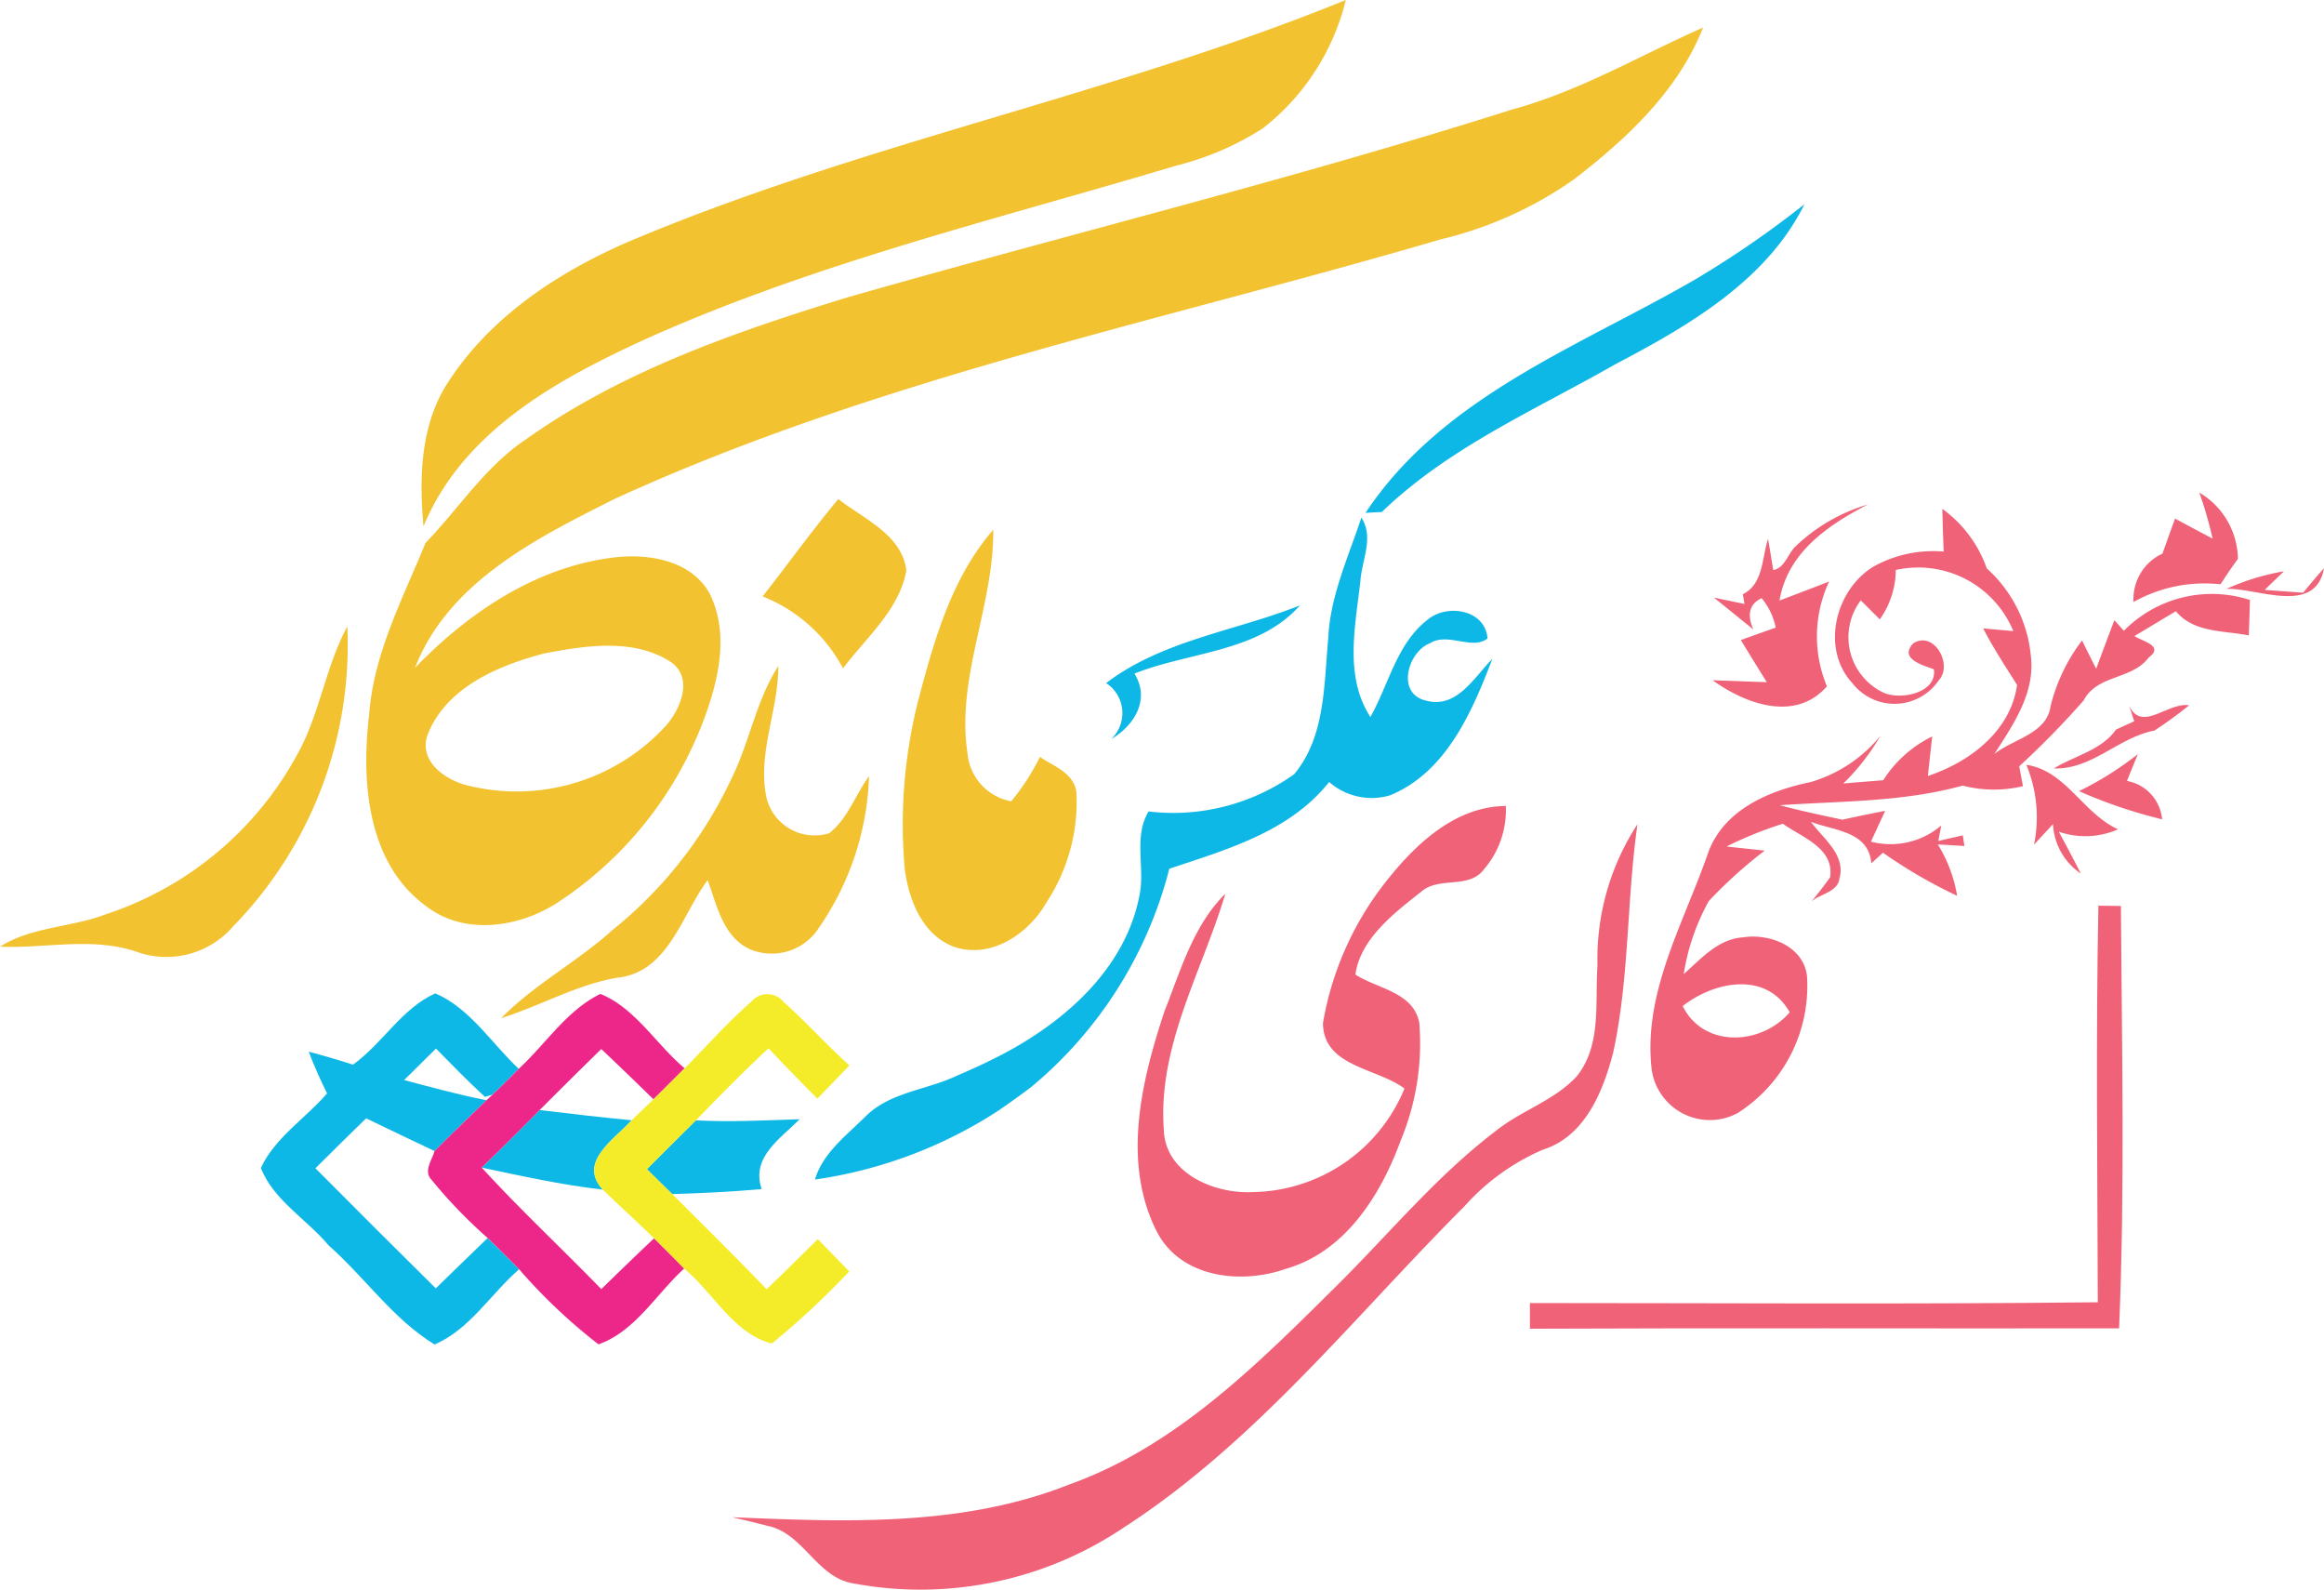
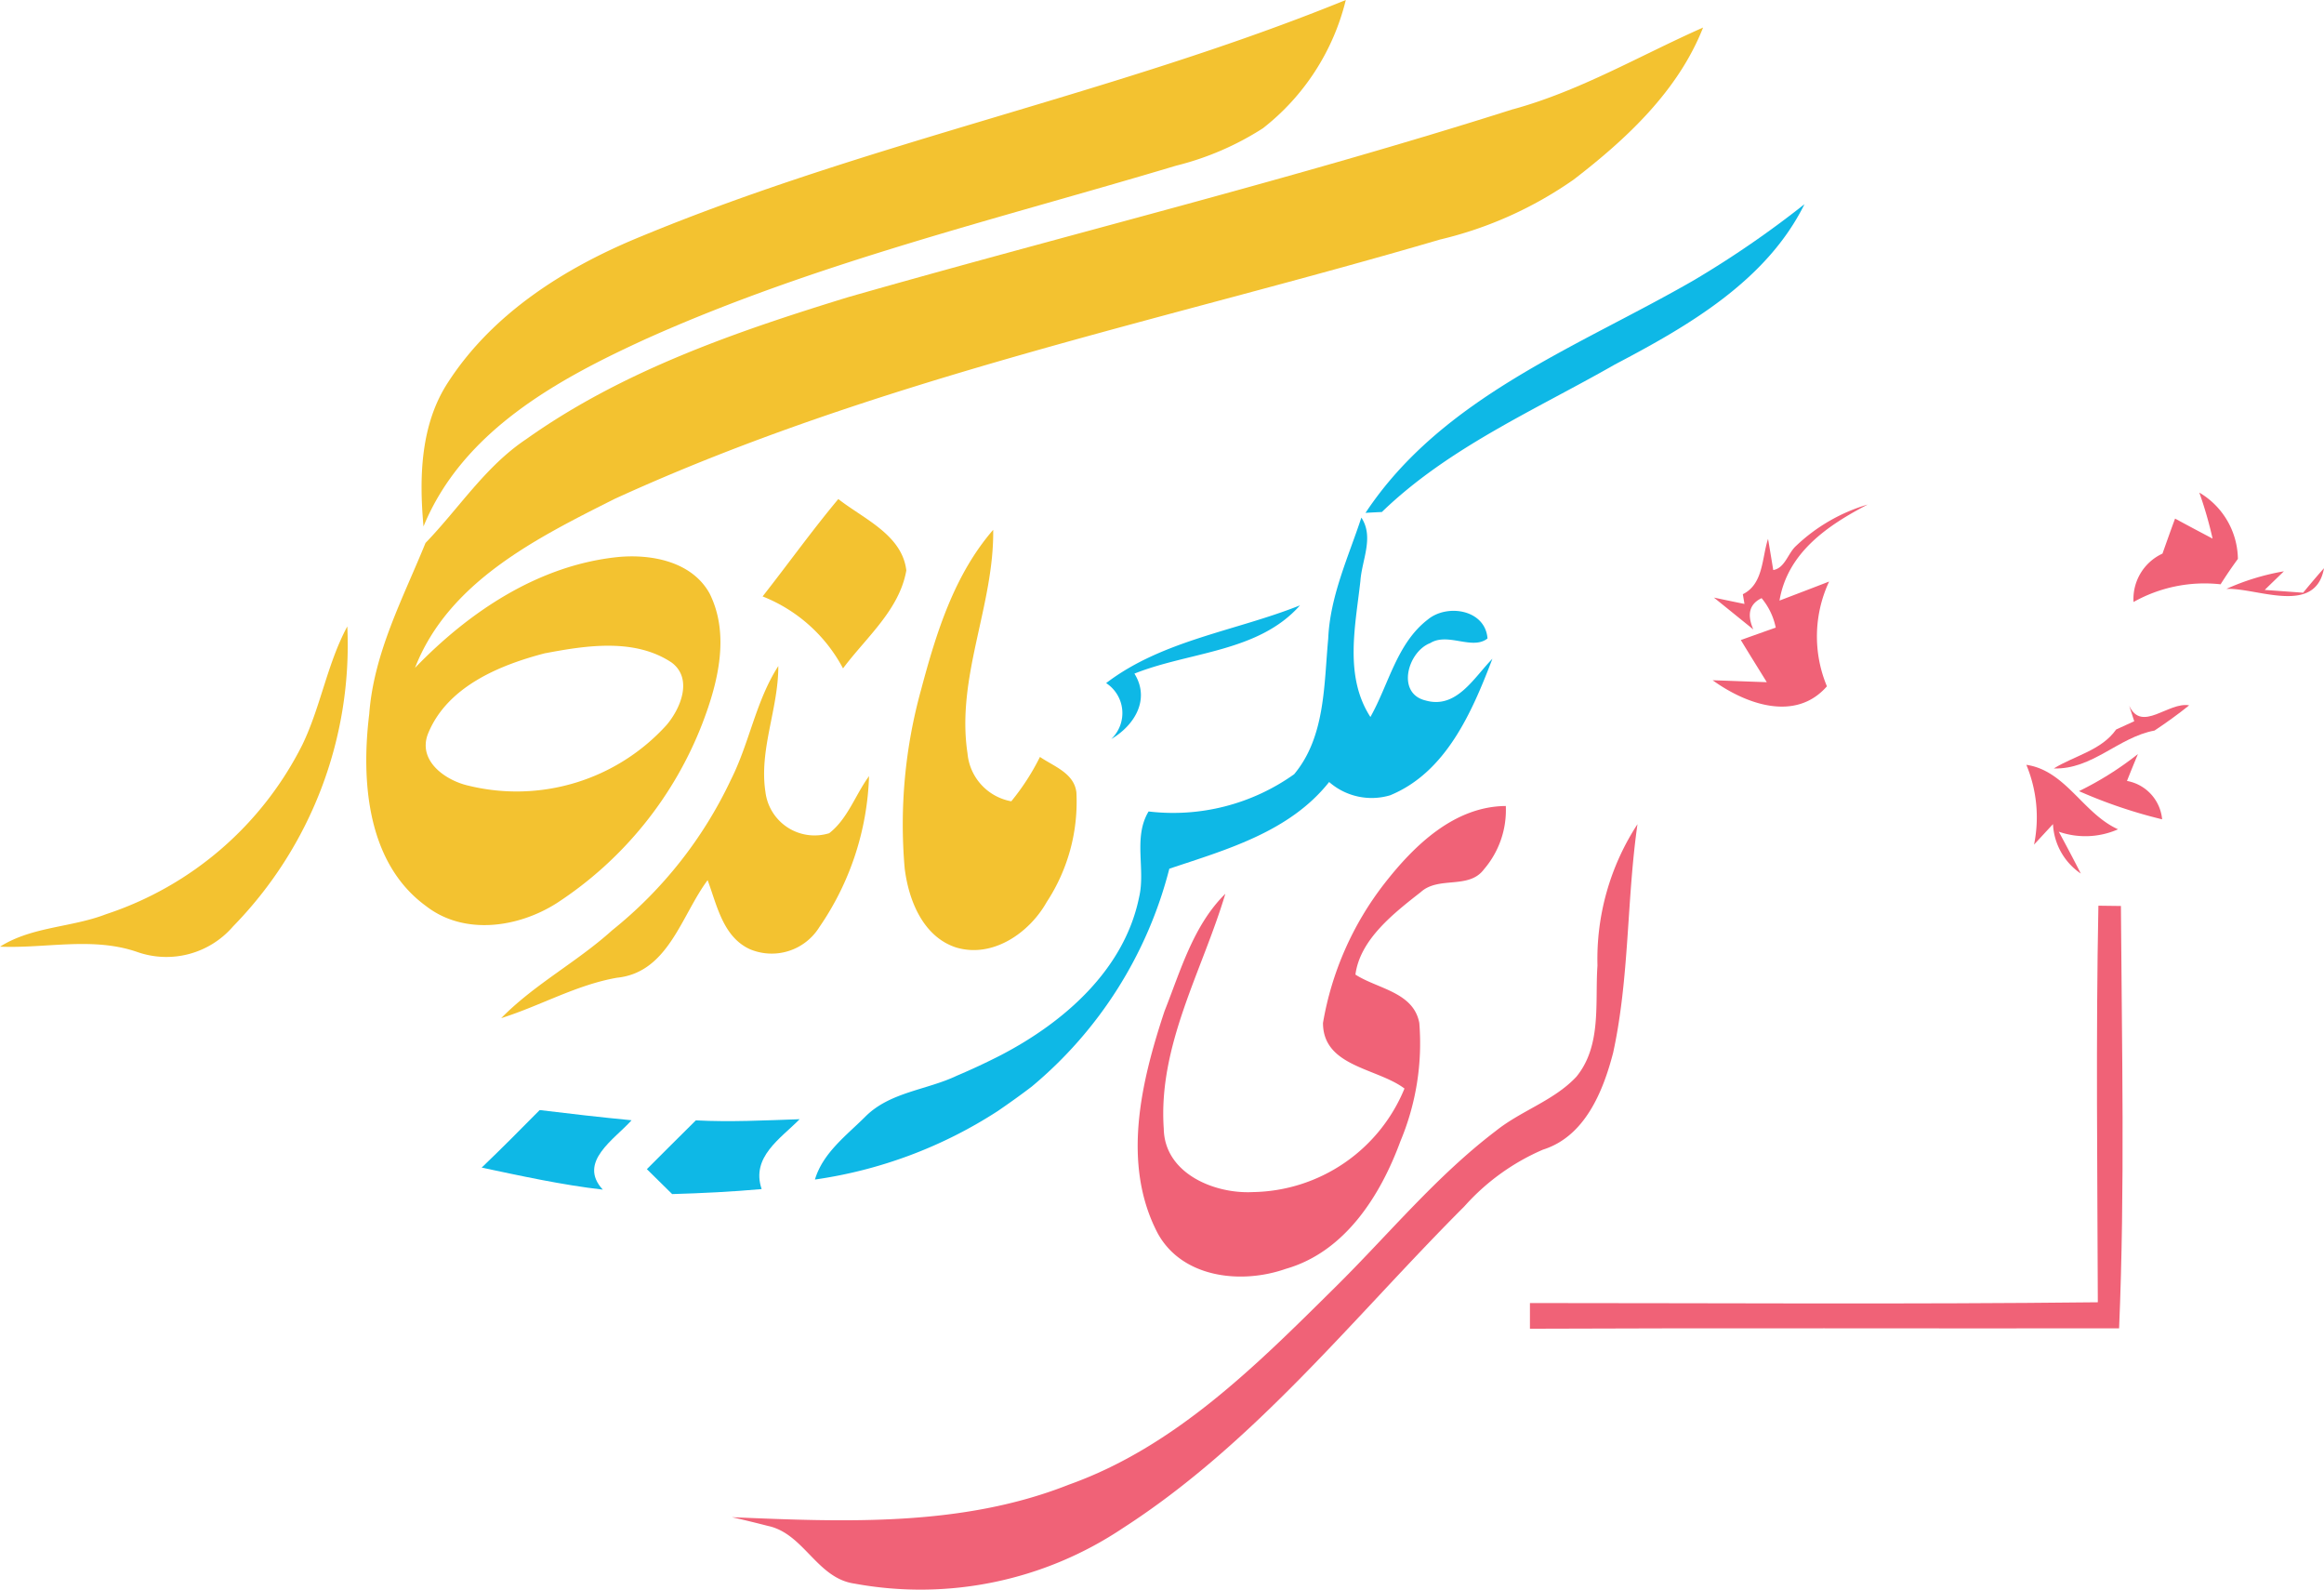
<svg xmlns="http://www.w3.org/2000/svg" width="112.389" height="76.878" viewBox="0 0 112.389 76.878">
  <g id="Group_2" data-name="Group 2" transform="translate(-1748.427 397.386)">
    <g id="logo" transform="translate(1748.427 -397.386)">
      <g id="_f3c230ff" data-name="#f3c230ff" transform="translate(0 0)">
        <path id="Path_1" data-name="Path 1" d="M76.121,16.144C87.226,11.538,99.127,9.221,110.256,4.69a11.252,11.252,0,0,1-4.006,6.2,14,14,0,0,1-4.2,1.81c-8.6,2.577-17.391,4.68-25.612,8.365-4.308,1.968-8.886,4.466-10.784,9.077-.214-2.363-.154-4.936,1.2-6.988C69.012,19.829,72.51,17.624,76.121,16.144Z" transform="translate(-45.173 -4.69)" fill="#f3c230" />
        <path id="Path_2" data-name="Path 2" d="M115.278,11.5c3.238-.889,6.137-2.6,9.184-3.95-1.21,3.066-3.7,5.383-6.258,7.351a18.8,18.8,0,0,1-6.467,2.9c-13.376,3.927-27.184,6.713-39.923,12.543-3.75,1.889-8.025,4-9.644,8.165,2.624-2.722,5.992-4.973,9.835-5.36,1.614-.149,3.559.223,4.411,1.763.986,1.973.414,4.29-.335,6.248a18.2,18.2,0,0,1-7.062,8.728c-1.861,1.182-4.471,1.568-6.313.14-2.866-2.084-3.145-6.057-2.75-9.286.219-2.954,1.628-5.583,2.722-8.272,1.619-1.675,2.894-3.7,4.866-5.015,4.662-3.313,10.147-5.2,15.567-6.867,10.715-3.061,21.545-5.713,32.167-9.091m-46.8,26.3c-2.233.577-4.787,1.633-5.695,3.936-.47,1.3.889,2.233,1.987,2.475a9.786,9.786,0,0,0,9.561-2.931c.684-.8,1.289-2.247.251-3.024C72.8,37.065,70.466,37.423,68.479,37.8Z" transform="translate(-42.1 -6.219)" fill="#f3c230" />
        <path id="Path_3" data-name="Path 3" d="M101.01,61.258c1.228-1.563,2.387-3.182,3.661-4.708,1.219.958,3.085,1.726,3.289,3.452-.335,1.912-1.949,3.243-3.061,4.736A7.536,7.536,0,0,0,101.01,61.258Z" transform="translate(-64.13 -32.422)" fill="#f3c230" />
        <path id="Path_4" data-name="Path 4" d="M116.432,67.487c.73-2.74,1.6-5.56,3.489-7.737.047,3.652-1.8,7.128-1.242,10.808a2.585,2.585,0,0,0,2.117,2.317,11.272,11.272,0,0,0,1.386-2.145c.665.456,1.656.782,1.763,1.717a8.826,8.826,0,0,1-1.433,5.294c-.842,1.5-2.619,2.736-4.392,2.2-1.6-.526-2.294-2.294-2.48-3.829A24.411,24.411,0,0,1,116.432,67.487Z" transform="translate(-71.89 -34.134)" fill="#f3c230" />
        <path id="Path_5" data-name="Path 5" d="M36.363,75.508c.889-1.842,1.2-3.913,2.173-5.718a19.465,19.465,0,0,1-5.522,14.5A4.255,4.255,0,0,1,28.4,85.538c-2.163-.758-4.438-.172-6.658-.265,1.54-.977,3.447-.921,5.122-1.568A16.344,16.344,0,0,0,36.363,75.508Z" transform="translate(-21.74 -39.503)" fill="#f3c230" />
        <path id="Path_6" data-name="Path 6" d="M84.951,79.409c.9-1.782,1.205-3.81,2.294-5.5.009,2.052-.935,4.029-.623,6.081a2.392,2.392,0,0,0,3.085,2c.9-.7,1.265-1.861,1.926-2.759a13.621,13.621,0,0,1-2.4,7.295,2.713,2.713,0,0,1-3.368,1.07c-1.3-.6-1.586-2.126-2.038-3.336-1.27,1.7-1.9,4.466-4.383,4.718-1.968.344-3.708,1.358-5.6,1.954,1.605-1.638,3.666-2.712,5.36-4.243A20.547,20.547,0,0,0,84.951,79.409Z" transform="translate(-49.606 -41.706)" fill="#f3c230" />
      </g>
      <g id="_0eb8e6ff" data-name="#0eb8e6ff" transform="translate(12.617 9.872)">
        <path id="Path_7" data-name="Path 7" d="M179.563,29.585a48.171,48.171,0,0,0,5.346-3.675c-1.833,3.708-5.634,5.895-9.17,7.751-3.852,2.2-8.039,4.01-11.268,7.132-.2.009-.6.028-.791.042C167.4,35.22,173.962,32.814,179.563,29.585Z" transform="translate(-110.261 -25.91)" fill="#0eb8e6" />
        <path id="Path_8" data-name="Path 8" d="M132.876,58.48c.623.949.023,2.047-.047,3.066-.242,2.177-.791,4.606.484,6.574.889-1.577,1.275-3.559,2.778-4.713.935-.772,2.777-.484,2.885.917-.73.582-1.917-.307-2.768.223-1.093.414-1.661,2.443-.214,2.778,1.493.419,2.336-1.126,3.219-2.019-.982,2.564-2.233,5.485-4.946,6.6a3.124,3.124,0,0,1-2.95-.642c-1.907,2.405-4.941,3.261-7.728,4.192a20.221,20.221,0,0,1-6.653,10.533c-.535.409-1.084.8-1.642,1.182a21.95,21.95,0,0,1-8.844,3.313c.391-1.3,1.526-2.131,2.443-3.047,1.186-1.186,2.964-1.279,4.42-1.973q1.089-.461,2.14-1c3.038-1.582,5.955-4.117,6.672-7.621.326-1.363-.3-2.894.461-4.155a10.085,10.085,0,0,0,7.039-1.8c1.512-1.81,1.438-4.322,1.647-6.546C131.359,62.286,132.243,60.4,132.876,58.48Z" transform="translate(-79.657 -43.327)" fill="#0eb8e6" />
        <path id="Path_9" data-name="Path 9" d="M136.72,71.359c2.717-2.075,6.262-2.517,9.375-3.759-2.005,2.27-5.346,2.238-8.007,3.3.777,1.247,0,2.508-1.121,3.164A1.731,1.731,0,0,0,136.72,71.359Z" transform="translate(-95.844 -48.204)" fill="#0eb8e6" />
-         <path id="Path_10" data-name="Path 10" d="M53.312,111.367c1.433-1.024,2.363-2.722,3.982-3.447,1.68.721,2.722,2.419,4.034,3.647-.414.428-.837.842-1.27,1.252l-.363.107c-.819-.749-1.591-1.545-2.368-2.336-.512.507-1.028,1.014-1.54,1.521,1.321.354,2.643.712,3.982.977-.842.814-1.684,1.624-2.512,2.456-1.107-.526-2.21-1.047-3.308-1.582-.823.8-1.638,1.605-2.452,2.415q2.9,2.917,5.82,5.806c.833-.81,1.666-1.624,2.508-2.433q.768.747,1.521,1.512c-1.368,1.186-2.391,2.917-4.09,3.634-2-1.224-3.373-3.247-5.122-4.792-1.056-1.261-2.675-2.187-3.275-3.745.684-1.47,2.154-2.387,3.2-3.6-.321-.661-.628-1.331-.884-2.019C51.889,110.93,52.605,111.139,53.312,111.367Z" transform="translate(-48.86 -69.765)" fill="#0eb8e6" />
        <path id="Path_11" data-name="Path 11" d="M71.81,122.832c.954-.912,1.88-1.847,2.805-2.782,1.479.181,2.959.349,4.443.493-.819.921-2.624,2.015-1.391,3.354C75.695,123.67,73.75,123.242,71.81,122.832Z" transform="translate(-61.133 -76.252)" fill="#0eb8e6" />
        <path id="Path_12" data-name="Path 12" d="M88.98,123.415c.786-.791,1.577-1.573,2.368-2.359,1.67.088,3.345,0,5.02-.056-.926.94-2.363,1.828-1.838,3.378-1.438.13-2.885.2-4.327.242C89.794,124.215,89.385,123.815,88.98,123.415Z" transform="translate(-70.314 -76.76)" fill="#0eb8e6" />
      </g>
      <g id="_f06277ff" data-name="#f06277ff" transform="translate(35.396 23.816)">
        <path id="Path_14" data-name="Path 14" d="M246.692,55.88a3.778,3.778,0,0,1,1.866,3.206q-.44.6-.837,1.228a7.022,7.022,0,0,0-4.21.856,2.416,2.416,0,0,1,1.4-2.34c.2-.563.4-1.131.609-1.693.6.326,1.205.647,1.814.968A19.263,19.263,0,0,0,246.692,55.88Z" transform="translate(-175.729 -55.88)" fill="#f06277" />
        <path id="Path_15" data-name="Path 15" d="M203.794,59.126a8.51,8.51,0,0,1,3.466-2c-1.926,1-3.875,2.317-4.266,4.643.8-.307,1.6-.609,2.4-.921a6.262,6.262,0,0,0-.107,5.066c-1.526,1.745-3.936.856-5.527-.293.87.028,1.745.065,2.619.093-.419-.679-.842-1.354-1.256-2.038q.838-.3,1.689-.6a3.226,3.226,0,0,0-.684-1.424q-.879.419-.4,1.512c-.637-.512-1.27-1.028-1.907-1.54.372.079,1.107.233,1.479.307l-.079-.47c1-.493.917-1.759,1.219-2.675.065.377.191,1.131.251,1.507C203.259,60.2,203.4,59.479,203.794,59.126Z" transform="translate(-152.333 -56.548)" fill="#f06277" />
-         <path id="Path_16" data-name="Path 16" d="M207.426,57.58a5.994,5.994,0,0,1,2.14,2.871,6.511,6.511,0,0,1,2.14,4.29c.191,1.768-.87,3.285-1.773,4.69.884-.721,2.536-.977,2.717-2.3a8.656,8.656,0,0,1,1.526-3.192q.335.684.684,1.368c.288-.786.586-1.568.879-2.349.112.126.344.381.461.512a5.967,5.967,0,0,1,6.095-1.489c-.014.568-.033,1.14-.056,1.712-1.224-.242-2.647-.116-3.527-1.168-.67.4-1.331.8-2,1.2.344.247,1.465.465.693,1.033-.809,1.089-2.5.823-3.15,2.08a42.858,42.858,0,0,1-3.117,3.187c.047.242.135.716.181.958a6.008,6.008,0,0,1-2.917-.028c-2.885.8-5.881.744-8.84.949,1,.27,2.015.484,3.029.7.684-.154,1.372-.293,2.066-.428-.233.493-.461.991-.689,1.489a3.764,3.764,0,0,0,3.4-.782c-.037.186-.107.558-.14.749.293-.07.884-.2,1.182-.27.019.13.056.382.079.512l-1.289-.074a6.8,6.8,0,0,1,.935,2.484,24.176,24.176,0,0,1-3.587-2.084c-.14.13-.423.386-.563.516-.13-1.568-1.791-1.568-2.922-2.01.577.8,1.7,1.591,1.382,2.736-.079.661-.926.744-1.354,1.117.312-.381.614-.768.9-1.168.214-1.424-1.368-1.931-2.284-2.591a18.617,18.617,0,0,0-2.722,1.1c.461.051,1.382.149,1.842.2a22.055,22.055,0,0,0-2.7,2.438,10.574,10.574,0,0,0-1.214,3.531c.842-.744,1.666-1.7,2.871-1.777,1.275-.2,2.912.423,3.089,1.856a7.283,7.283,0,0,1-3.35,6.639,2.842,2.842,0,0,1-4.155-2.07c-.451-3.731,1.549-7.1,2.726-10.515.758-2.08,2.936-3,4.95-3.415a6.854,6.854,0,0,0,3.378-2.233,10.722,10.722,0,0,1-1.791,2.3c.642-.056,1.284-.107,1.931-.158a5.851,5.851,0,0,1,2.368-2.117c-.07.637-.144,1.275-.209,1.912,2.024-.679,3.992-2.154,4.313-4.4-.563-.9-1.154-1.787-1.638-2.736l1.456.13a4.976,4.976,0,0,0-5.685-2.954,4.149,4.149,0,0,1-.772,2.387c-.228-.228-.689-.689-.921-.917a2.964,2.964,0,0,0,1.093,4.457c.837.386,2.615.009,2.443-1.126-.53-.2-1.7-.5-1-1.252,1-.642,1.94,1.024,1.238,1.782a2.579,2.579,0,0,1-4.183.135c-1.54-1.67-.819-4.522,1.042-5.639a5.917,5.917,0,0,1,3.378-.716c-.028-.684-.051-1.372-.065-2.056M194.864,81.615c1.014,2.047,3.81,1.9,5.174.3C198.912,79.912,196.395,80.414,194.864,81.615Z" transform="translate(-148.884 -56.789)" fill="#f06277" />
        <path id="Path_17" data-name="Path 17" d="M253.16,64.74a11.472,11.472,0,0,1,2.782-.851c-.233.228-.7.675-.926.9.461.033,1.391.1,1.856.135.33-.4.665-.8,1.01-1.186C257.468,66.048,254.639,64.675,253.16,64.74Z" transform="translate(-180.889 -60.083)" fill="#f06277" />
        <path id="Path_18" data-name="Path 18" d="M238.873,77.991c.609,1.317,1.894-.2,2.9-.019-.54.437-1.1.837-1.675,1.219-1.745.321-3,1.889-4.871,1.833,1-.619,2.3-.87,3.015-1.884.219-.1.656-.3.875-.4Z" transform="translate(-171.301 -67.686)" fill="#f06277" />
        <path id="Path_19" data-name="Path 19" d="M240.692,83.05q-.272.649-.53,1.3a2.08,2.08,0,0,1,1.7,1.856,23.776,23.776,0,0,1-4.02-1.363A15.629,15.629,0,0,0,240.692,83.05Z" transform="translate(-172.697 -70.409)" fill="#f06277" />
        <path id="Path_20" data-name="Path 20" d="M232.37,84.17c1.907.279,2.74,2.354,4.434,3.117a3.908,3.908,0,0,1-2.866.116c.363.67.721,1.345,1.065,2.024a3.066,3.066,0,0,1-1.345-2.391l-.916.991A6.61,6.61,0,0,0,232.37,84.17Z" transform="translate(-169.771 -71.008)" fill="#f06277" />
        <path id="Path_21" data-name="Path 21" d="M151.92,92.214c1.438-1.847,3.382-3.745,5.881-3.764a4.389,4.389,0,0,1-1.061,3.066c-.73.977-2.182.312-3.047,1.093-1.307,1.024-2.94,2.289-3.164,3.992,1.07.693,2.81.842,3.089,2.34a12.247,12.247,0,0,1-.912,5.713c-.968,2.638-2.689,5.36-5.546,6.174-2.14.754-5,.451-6.192-1.717-1.759-3.359-.8-7.342.33-10.747.782-1.968,1.391-4.145,2.94-5.671-1.117,3.741-3.261,7.332-2.978,11.366.042,2.159,2.447,3.154,4.313,3.057a8.064,8.064,0,0,0,7.328-5.006c-1.326-1-3.941-1.051-3.941-3.173A15.119,15.119,0,0,1,151.92,92.214Z" transform="translate(-120.376 -73.297)" fill="#f06277" />
        <path id="Path_22" data-name="Path 22" d="M139.678,97.174a11.936,11.936,0,0,1,1.935-6.834c-.526,3.671-.386,7.421-1.177,11.05-.489,1.884-1.368,4.048-3.392,4.685a10.81,10.81,0,0,0-3.8,2.74c-5.346,5.346-10.105,11.431-16.53,15.567a17.592,17.592,0,0,1-12.966,2.675c-1.819-.256-2.443-2.415-4.178-2.787-.582-.149-1.163-.293-1.749-.423,5.457.228,11.124.475,16.3-1.577,5.141-1.833,9.068-5.774,12.859-9.528,2.573-2.54,4.89-5.374,7.779-7.569,1.228-.986,2.819-1.466,3.9-2.624C139.892,101.041,139.552,98.975,139.678,97.174Z" transform="translate(-97.82 -74.308)" fill="#f06277" />
        <path id="Path_23" data-name="Path 23" d="M208.256,98.81c.27,0,.819.009,1.089.014.042,6.8.2,13.622-.088,20.42-9.5.014-19-.023-28.492.019,0-.312,0-.93,0-1.242,9.151,0,18.307.065,27.463-.037C208.209,111.595,208.13,105.2,208.256,98.81Z" transform="translate(-142.173 -78.837)" fill="#f06277" />
      </g>
      <g id="_ed2789ff" data-name="#ed2789ff" transform="translate(20.697 48.055)">
-         <path id="Path_24" data-name="Path 24" d="M70.615,111.6c1.307-1.2,2.331-2.838,3.95-3.62,1.684.679,2.694,2.438,4.071,3.592-.5.5-1,1-1.507,1.5-.833-.814-1.675-1.628-2.522-2.429-1,.982-1.991,1.959-2.978,2.95-.926.935-1.852,1.87-2.805,2.782,1.852,2.028,3.866,3.9,5.783,5.876.847-.823,1.693-1.647,2.554-2.456.489.479.977.968,1.456,1.461-1.349,1.228-2.373,3.043-4.145,3.666a26.949,26.949,0,0,1-3.838-3.629q-.754-.768-1.521-1.512a23.567,23.567,0,0,1-2.717-2.819c-.4-.409.028-.958.149-1.386.828-.833,1.67-1.642,2.512-2.456l.288-.27C69.778,112.442,70.2,112.028,70.615,111.6Z" transform="translate(-66.226 -107.98)" fill="#ed2789" />
-       </g>
+         </g>
      <g id="_f4eb29ff" data-name="#f4eb29ff" transform="translate(28.734 48.066)">
-         <path id="Path_25" data-name="Path 25" d="M91.1,108.369a1.007,1.007,0,0,1,1.568.019c1.1.972,2.08,2.08,3.178,3.061-.512.535-1.033,1.07-1.549,1.605-.8-.8-1.591-1.61-2.363-2.433-1.21,1.121-2.368,2.3-3.513,3.485-.791.786-1.582,1.568-2.368,2.359.4.4.814.8,1.224,1.205,1.531,1.521,3.066,3.043,4.564,4.6.837-.8,1.656-1.61,2.475-2.424.507.516,1.014,1.042,1.521,1.563a40.067,40.067,0,0,1-3.741,3.485c-1.814-.451-2.838-2.447-4.238-3.62-.479-.493-.968-.982-1.456-1.461-.819-.8-1.661-1.563-2.48-2.354-1.233-1.34.572-2.433,1.391-3.354.349-.34.7-.679,1.056-1.014.512-.5,1.01-1,1.507-1.5C88.948,110.514,89.953,109.365,91.1,108.369Z" transform="translate(-83.501 -108.003)" fill="#f4eb29" />
-       </g>
+         </g>
    </g>
  </g>
</svg>